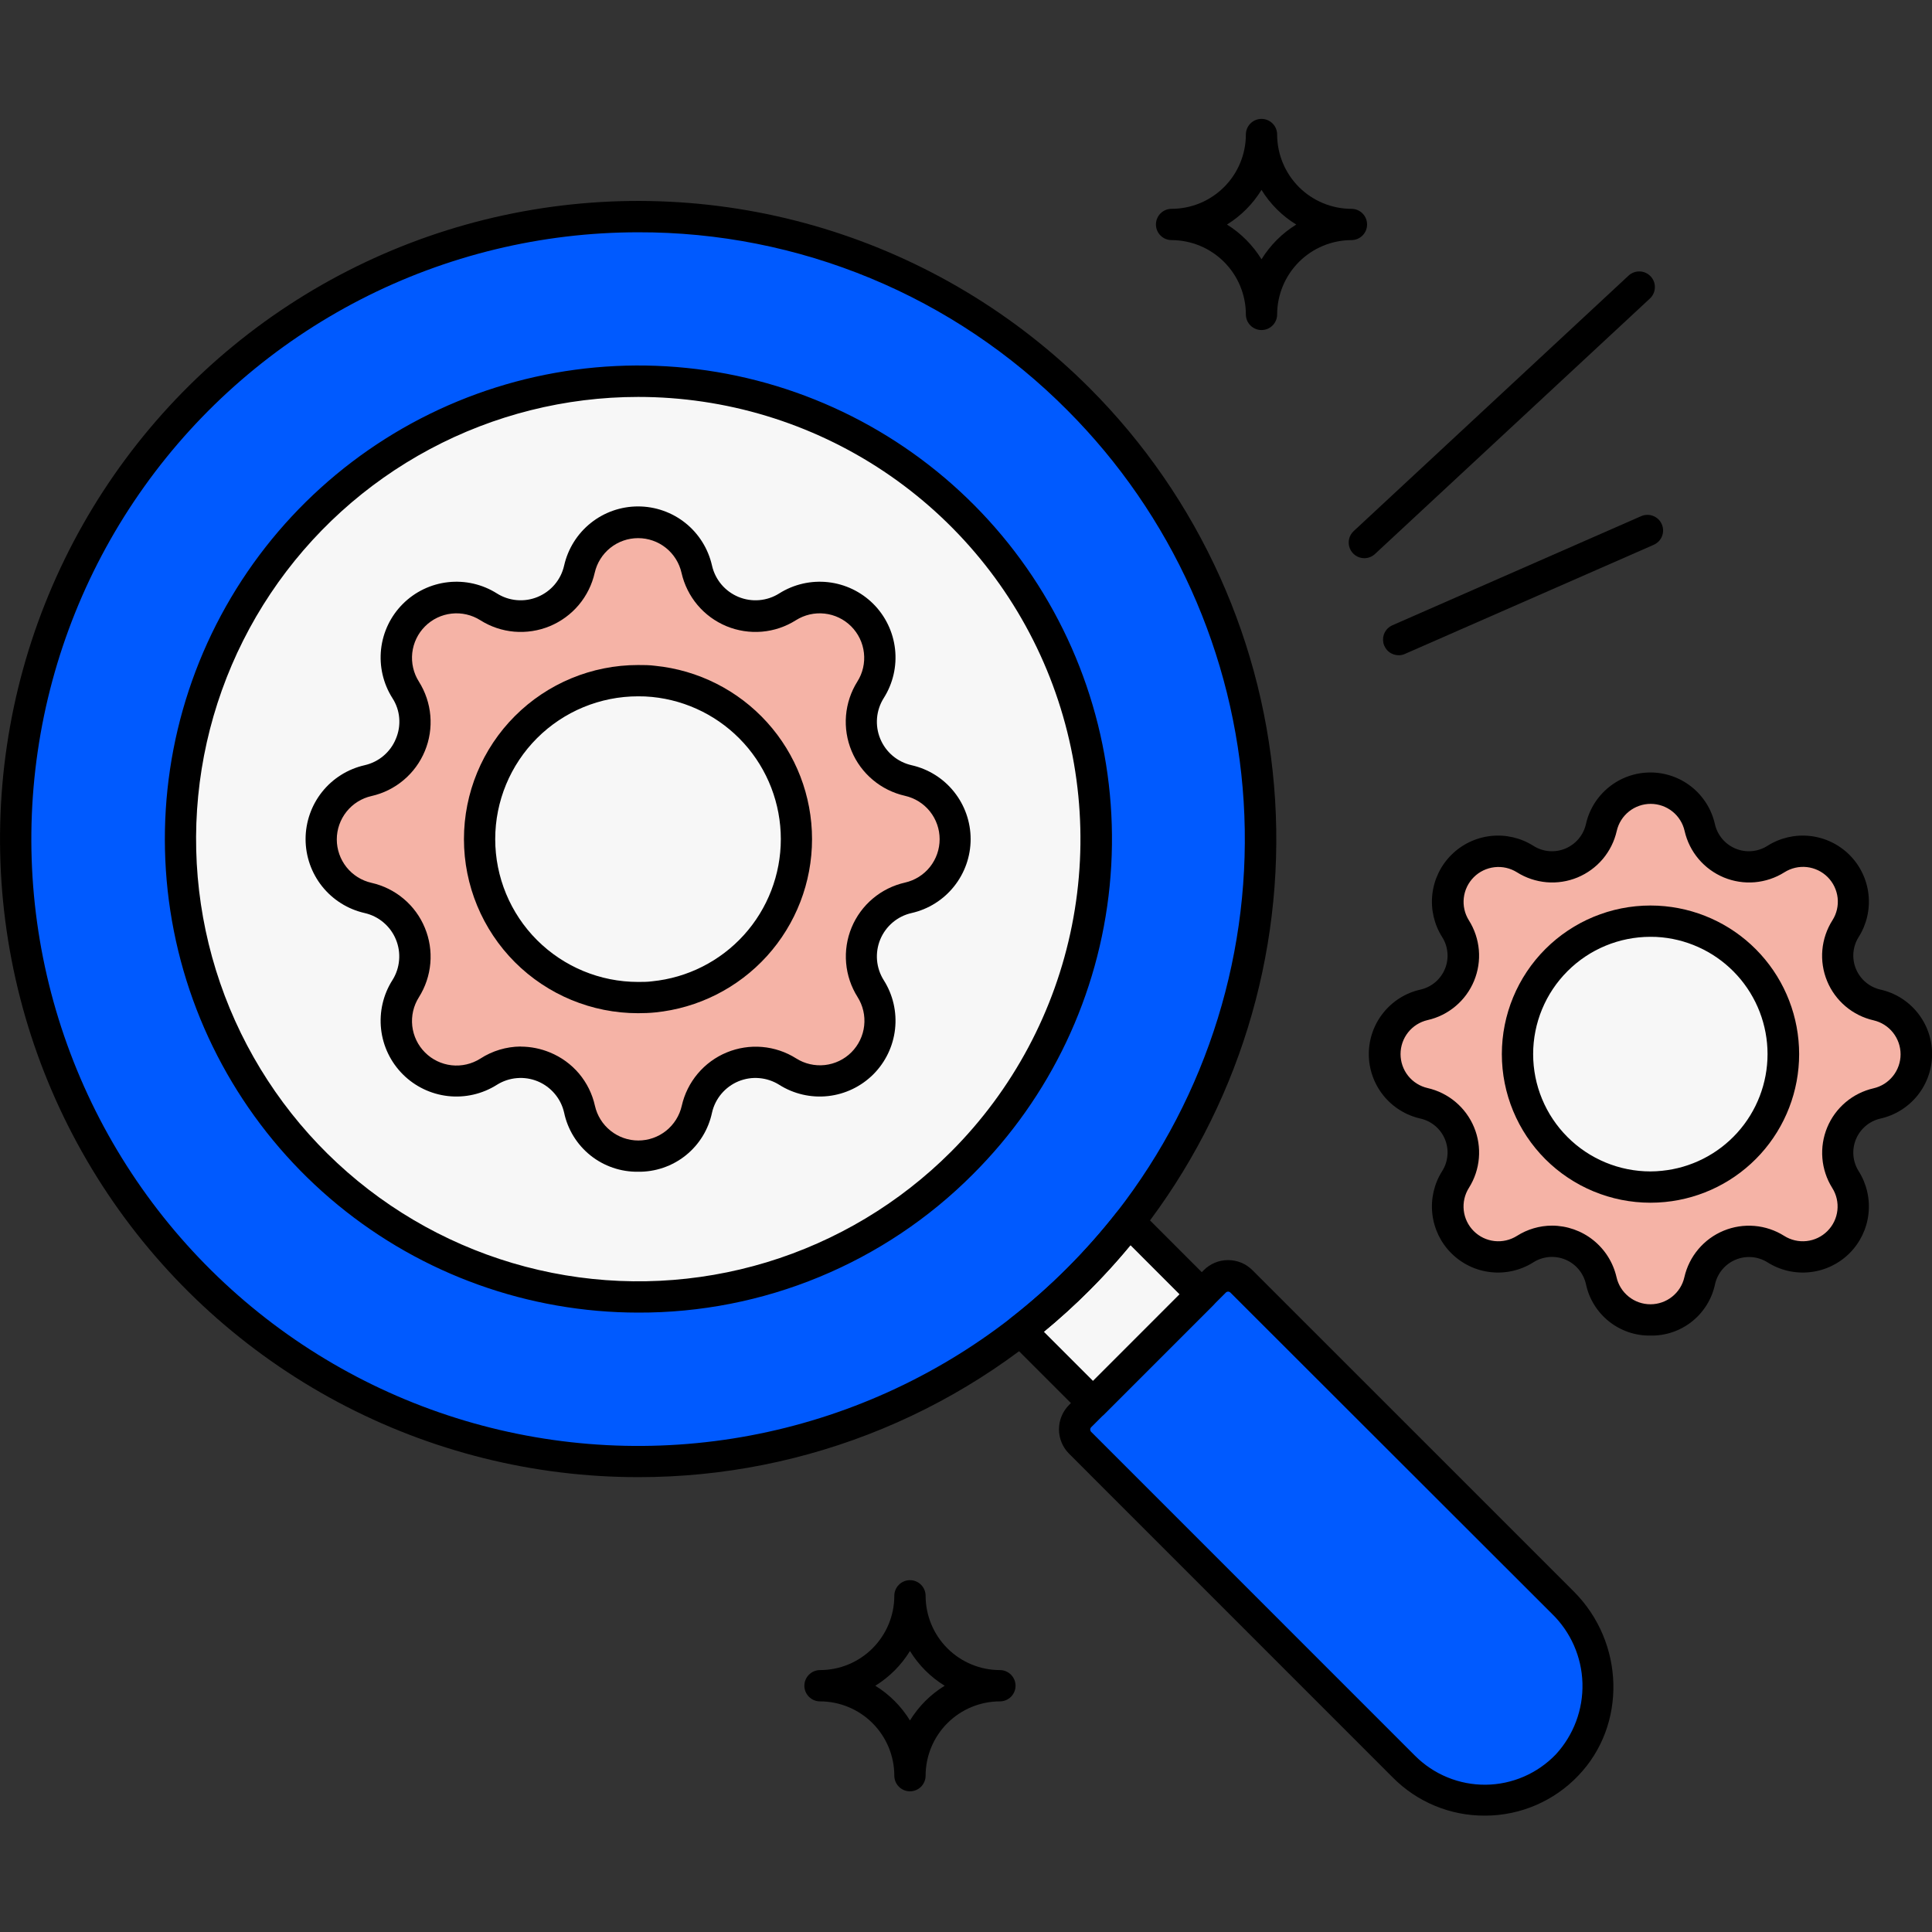
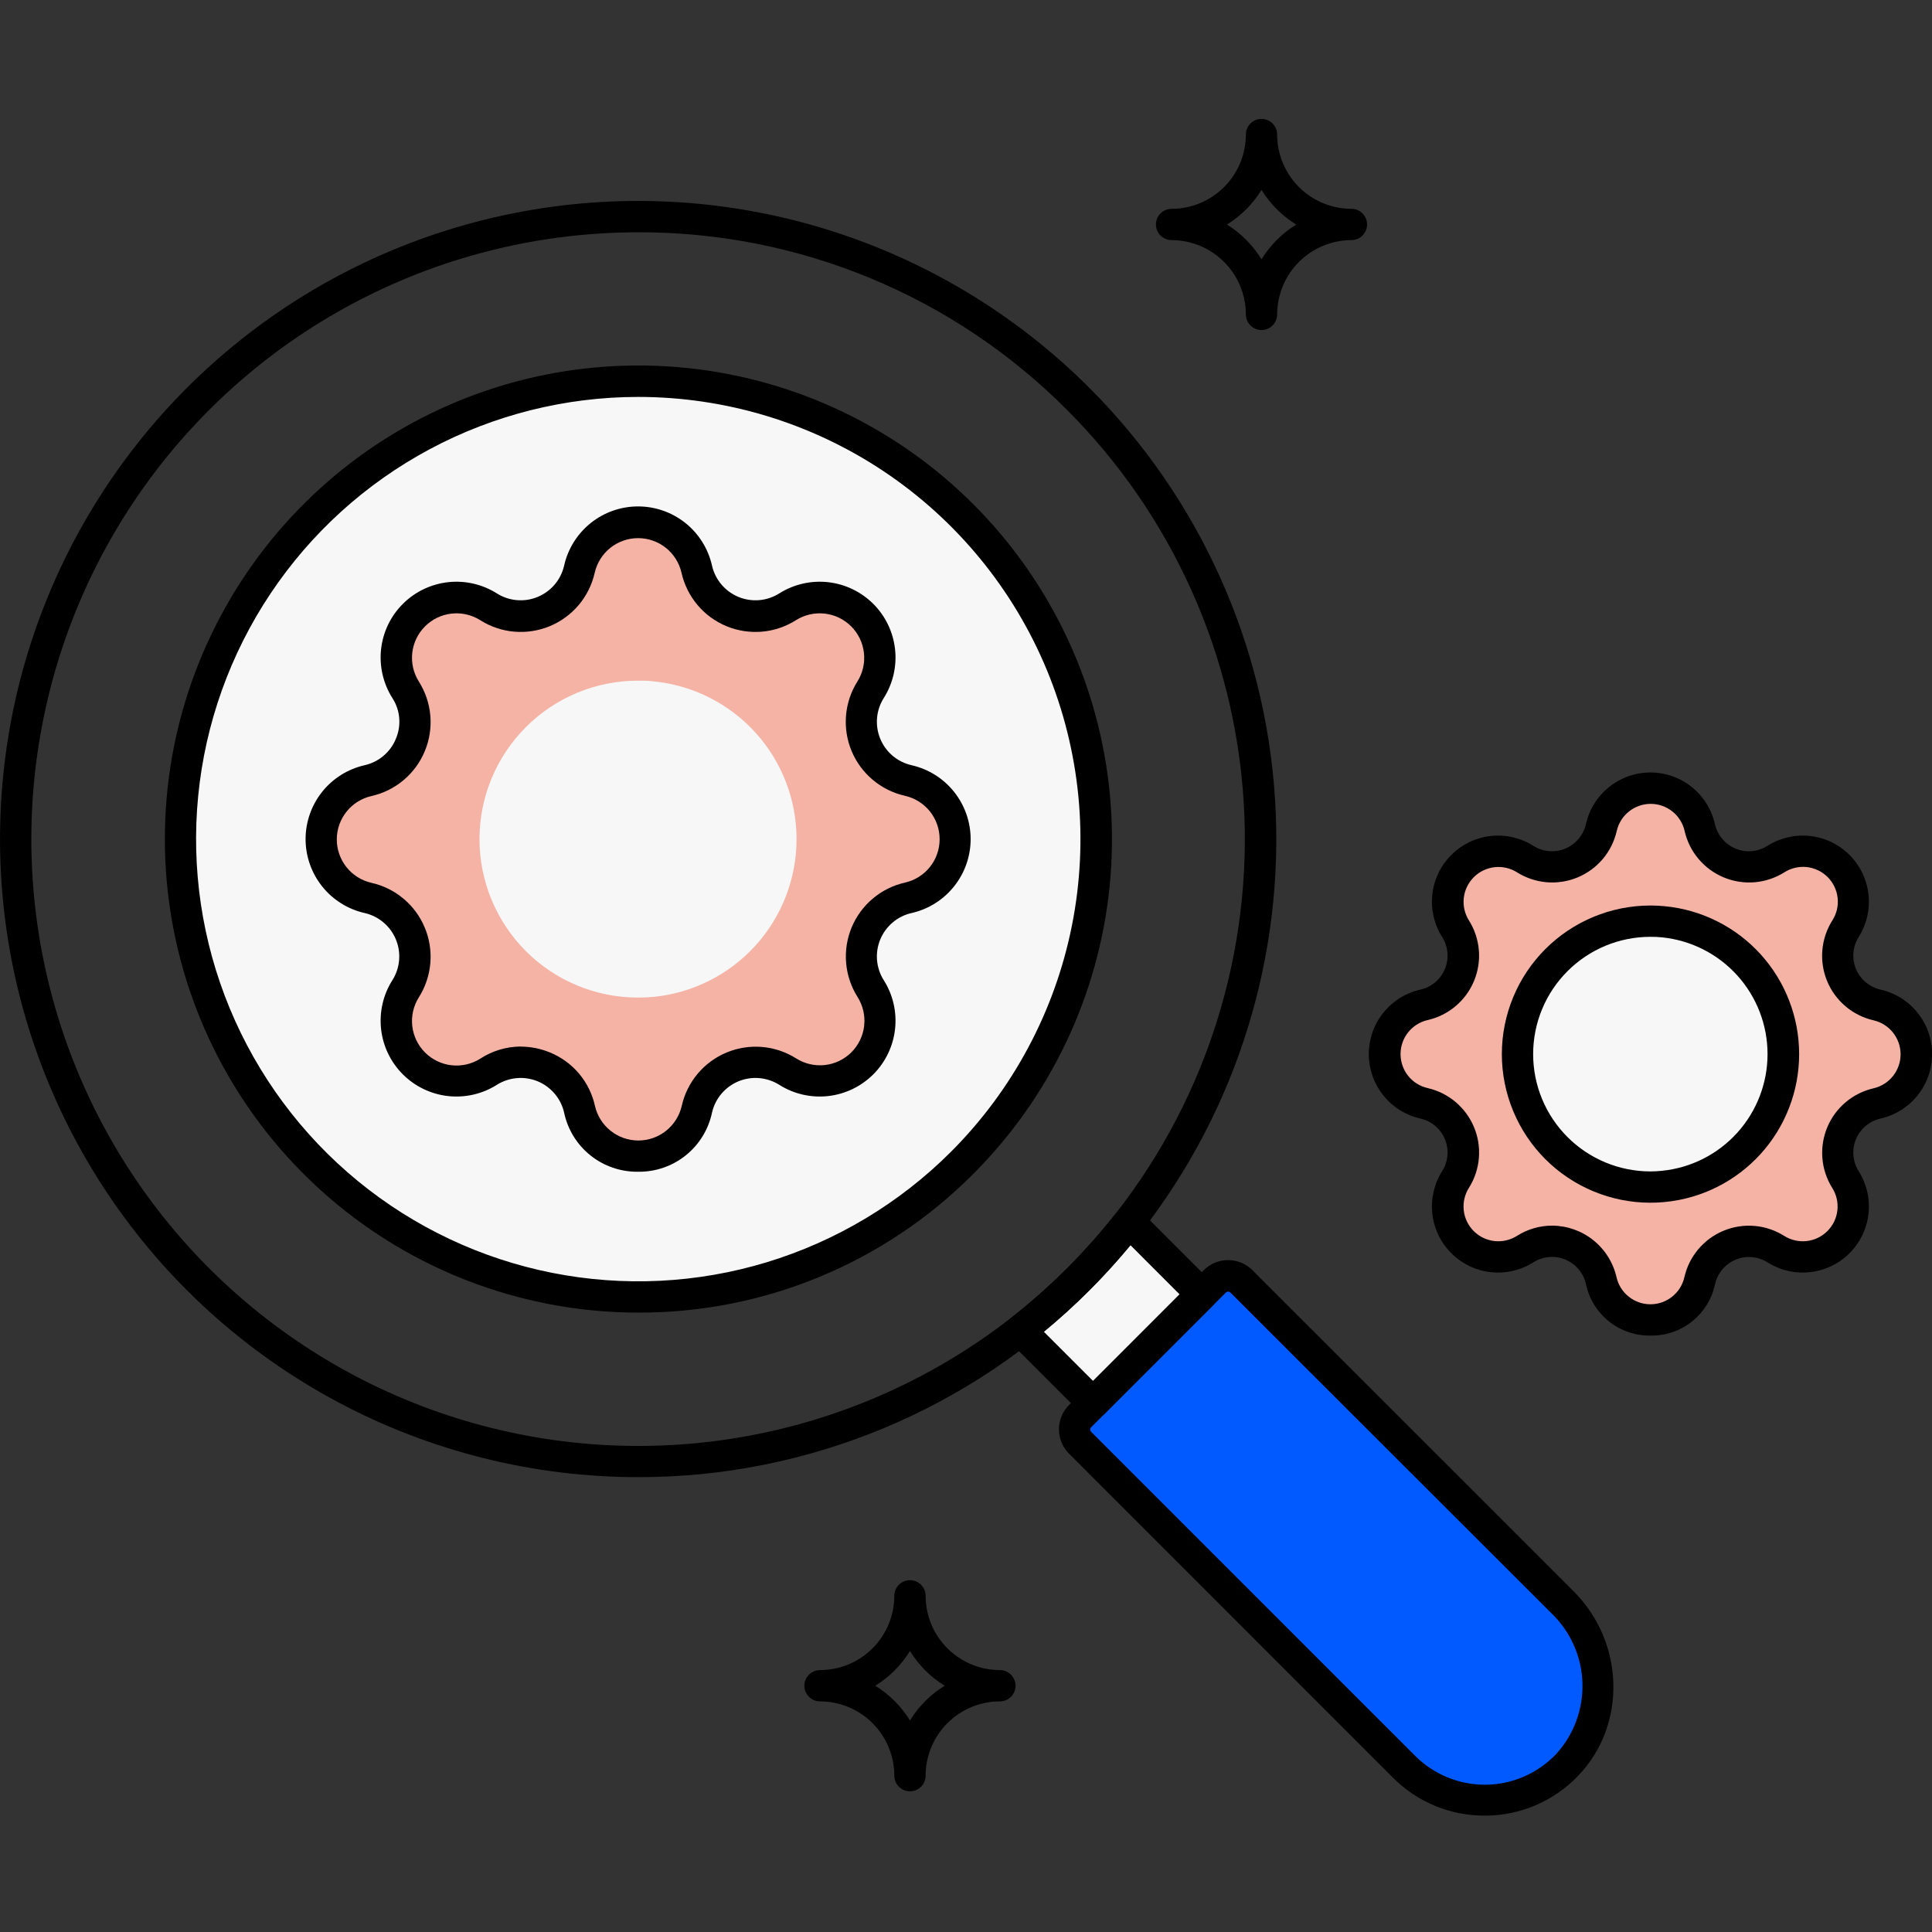
<svg xmlns="http://www.w3.org/2000/svg" width="65" height="65" viewBox="0 0 65 65" fill="none">
  <rect x="0" y="0" width="65" height="65" fill="#333333" stroke="none" />
  <g clip-path="url(#clip0_2201_8397)">
-     <path d="M36.275 13.422C33.423 10.575 29.811 8.611 25.87 7.766C21.93 6.92 17.83 7.23 14.061 8.658C10.293 10.085 7.016 12.569 4.625 15.813C2.233 19.056 0.829 22.921 0.579 26.943C0.33 30.965 1.246 34.974 3.218 38.488C5.191 42.002 8.135 44.873 11.698 46.755C15.261 48.637 19.292 49.451 23.306 49.099C27.321 48.747 31.148 47.245 34.33 44.771C35.693 43.706 36.921 42.479 37.987 41.117C41.129 37.086 42.689 32.046 42.374 26.945C42.058 21.845 39.889 17.035 36.275 13.422Z" fill="#005AFF" />
    <path d="M32.359 39.122C30.205 41.277 27.46 42.744 24.473 43.339C21.484 43.933 18.387 43.628 15.572 42.462C12.758 41.297 10.352 39.322 8.659 36.789C6.966 34.256 6.063 31.278 6.063 28.231C6.063 25.185 6.966 22.206 8.659 19.673C10.352 17.14 12.758 15.166 15.572 14C18.387 12.834 21.484 12.53 24.473 13.124C27.46 13.719 30.205 15.186 32.359 17.34C35.247 20.229 36.87 24.147 36.87 28.231C36.87 32.316 35.247 36.233 32.359 39.122Z" fill="#F7F7F7" />
    <path d="M40.432 43.548L36.775 47.205L34.33 44.758C35.693 43.693 36.921 42.465 37.987 41.103L40.432 43.548Z" fill="#F7F7F7" />
    <path d="M52.704 59.385C52.35 59.753 51.926 60.046 51.458 60.248C50.989 60.45 50.485 60.556 49.975 60.561C49.465 60.566 48.958 60.469 48.486 60.276C48.014 60.084 47.584 59.798 47.223 59.438L36.33 48.539C36.271 48.48 36.224 48.41 36.192 48.334C36.16 48.257 36.144 48.174 36.144 48.091C36.144 48.007 36.16 47.925 36.192 47.848C36.224 47.771 36.271 47.701 36.33 47.642L36.767 47.205L40.421 43.55L40.858 43.111C40.978 42.992 41.14 42.926 41.308 42.926C41.477 42.926 41.638 42.992 41.758 43.111L52.562 53.918C54.067 55.412 54.183 57.862 52.704 59.385Z" fill="#005AFF" />
    <path d="M21.487 49.697C17.955 49.7 14.478 48.831 11.362 47.169C8.247 45.506 5.589 43.101 3.626 40.166C1.662 37.23 0.453 33.856 0.105 30.342C-0.242 26.828 0.282 23.282 1.633 20.019C2.983 16.756 5.118 13.876 7.847 11.636C10.577 9.395 13.817 7.862 17.281 7.173C20.744 6.484 24.324 6.66 27.703 7.685C31.083 8.711 34.157 10.554 36.654 13.052C40.354 16.755 42.575 21.682 42.899 26.907C43.222 32.132 41.627 37.296 38.411 41.427C37.867 42.123 37.281 42.786 36.656 43.411C34.666 45.404 32.303 46.984 29.701 48.063C27.1 49.141 24.311 49.697 21.495 49.697H21.487ZM21.468 7.815C18.218 7.816 15.015 8.592 12.126 10.079C9.236 11.567 6.743 13.723 4.855 16.368C2.966 19.013 1.736 22.071 1.268 25.287C0.799 28.503 1.105 31.785 2.16 34.859C3.215 37.933 4.989 40.711 7.334 42.961C9.679 45.212 12.527 46.87 15.642 47.798C18.757 48.725 22.048 48.896 25.242 48.296C28.437 47.695 31.441 46.341 34.006 44.345C34.673 43.825 35.306 43.264 35.904 42.666C36.498 42.072 37.056 41.441 37.574 40.78C40.632 36.851 42.15 31.941 41.842 26.972C41.534 22.003 39.422 17.318 35.904 13.796C34.013 11.894 31.763 10.386 29.285 9.36C26.807 8.333 24.151 7.808 21.468 7.815Z" fill="black" />
    <path d="M36.775 47.731C36.636 47.732 36.502 47.677 36.404 47.579L33.956 45.132C33.904 45.079 33.863 45.016 33.837 44.946C33.81 44.876 33.799 44.801 33.804 44.727C33.809 44.652 33.829 44.58 33.864 44.514C33.899 44.448 33.948 44.391 34.006 44.345C34.673 43.825 35.306 43.264 35.904 42.666C36.498 42.072 37.056 41.441 37.574 40.78C37.62 40.721 37.678 40.672 37.745 40.637C37.811 40.602 37.884 40.582 37.958 40.577C38.033 40.573 38.108 40.584 38.178 40.611C38.248 40.638 38.311 40.679 38.364 40.732L40.808 43.177C40.857 43.226 40.896 43.284 40.922 43.348C40.949 43.411 40.963 43.48 40.963 43.549C40.963 43.618 40.949 43.687 40.922 43.751C40.896 43.815 40.857 43.873 40.808 43.921L37.151 47.579C37.101 47.628 37.042 47.667 36.978 47.693C36.913 47.719 36.844 47.732 36.775 47.731ZM35.117 44.803L36.775 46.461L39.687 43.548L38.03 41.89C37.595 42.416 37.132 42.927 36.648 43.411C36.164 43.895 35.648 44.364 35.117 44.803Z" fill="black" />
    <path d="M49.949 61.085C49.376 61.087 48.807 60.975 48.278 60.755C47.748 60.536 47.267 60.213 46.863 59.806L35.969 48.91C35.861 48.803 35.775 48.674 35.717 48.533C35.658 48.392 35.628 48.241 35.628 48.088C35.628 47.935 35.658 47.784 35.717 47.643C35.775 47.502 35.861 47.374 35.969 47.266L40.495 42.737C40.603 42.628 40.731 42.542 40.872 42.483C41.014 42.424 41.166 42.394 41.319 42.395C41.471 42.395 41.623 42.425 41.764 42.483C41.905 42.542 42.032 42.629 42.14 42.737L52.946 53.541C54.667 55.262 54.733 58.046 53.093 59.746C52.693 60.165 52.211 60.5 51.678 60.73C51.145 60.96 50.572 61.081 49.991 61.085H49.949ZM41.319 43.456C41.304 43.456 41.29 43.458 41.277 43.464C41.264 43.469 41.252 43.477 41.242 43.487L36.711 48.018C36.701 48.028 36.693 48.04 36.688 48.053C36.682 48.066 36.68 48.08 36.68 48.095C36.679 48.109 36.682 48.124 36.688 48.137C36.693 48.151 36.701 48.163 36.711 48.173L47.607 59.07C47.919 59.382 48.289 59.63 48.698 59.797C49.106 59.965 49.544 60.049 49.985 60.045C50.426 60.041 50.862 59.948 51.267 59.773C51.672 59.598 52.038 59.343 52.344 59.025C52.943 58.374 53.265 57.514 53.24 56.629C53.215 55.745 52.845 54.905 52.209 54.289L41.39 43.482C41.37 43.465 41.345 43.455 41.319 43.456Z" fill="black" />
    <path d="M21.468 44.161C17.782 44.158 14.21 42.878 11.363 40.537C8.515 38.196 6.566 34.941 5.85 31.324C5.134 27.708 5.694 23.955 7.434 20.706C9.175 17.456 11.989 14.911 15.396 13.503C18.803 12.096 22.593 11.914 26.12 12.987C29.646 14.061 32.691 16.325 34.736 19.392C36.781 22.459 37.698 26.141 37.333 29.809C36.967 33.478 35.34 36.906 32.73 39.509C31.254 40.99 29.498 42.164 27.565 42.962C25.632 43.761 23.56 44.168 21.468 44.161ZM21.468 13.354C19.022 13.355 16.614 13.959 14.457 15.113C12.3 16.267 10.46 17.935 9.102 19.969C7.743 22.004 6.907 24.342 6.668 26.776C6.429 29.211 6.794 31.667 7.73 33.927C8.667 36.187 10.146 38.181 12.037 39.733C13.929 41.284 16.173 42.346 18.573 42.823C20.972 43.3 23.452 43.178 25.793 42.468C28.134 41.757 30.264 40.481 31.994 38.751C34.074 36.67 35.491 34.019 36.065 31.132C36.639 28.246 36.344 25.254 35.218 22.536C34.091 19.817 32.183 17.494 29.736 15.859C27.288 14.225 24.411 13.353 21.468 13.354Z" fill="black" />
    <path d="M23.442 19.145C23.514 19.461 23.66 19.755 23.869 20.003C24.078 20.25 24.343 20.444 24.642 20.568C24.941 20.692 25.266 20.743 25.589 20.715C25.911 20.688 26.223 20.584 26.497 20.411C28.32 19.259 30.444 21.379 29.289 23.203C29.115 23.477 29.011 23.788 28.983 24.111C28.955 24.434 29.006 24.759 29.13 25.058C29.254 25.358 29.448 25.623 29.696 25.832C29.944 26.04 30.238 26.186 30.554 26.258C32.659 26.731 32.659 29.731 30.554 30.205C30.238 30.276 29.943 30.422 29.695 30.63C29.447 30.839 29.252 31.104 29.128 31.403C29.004 31.703 28.953 32.028 28.981 32.351C29.008 32.674 29.113 32.985 29.286 33.26C30.438 35.083 28.318 37.206 26.494 36.051C26.22 35.878 25.909 35.773 25.586 35.746C25.263 35.718 24.938 35.768 24.639 35.892C24.339 36.017 24.074 36.211 23.865 36.459C23.657 36.706 23.511 37.001 23.439 37.317C22.963 39.422 19.966 39.422 19.492 37.317C19.421 37.001 19.275 36.706 19.066 36.459C18.858 36.211 18.592 36.017 18.293 35.892C17.994 35.768 17.669 35.718 17.346 35.746C17.023 35.773 16.711 35.878 16.438 36.051C14.611 37.204 12.491 35.083 13.646 33.26C13.818 32.986 13.922 32.674 13.95 32.351C13.977 32.029 13.927 31.704 13.803 31.405C13.679 31.106 13.485 30.84 13.237 30.632C12.99 30.423 12.696 30.276 12.38 30.205C10.275 29.731 10.275 26.731 12.38 26.258C12.697 26.187 12.993 26.041 13.242 25.831C13.49 25.622 13.685 25.356 13.81 25.056C13.934 24.755 13.984 24.43 13.956 24.106C13.928 23.782 13.822 23.47 13.648 23.195C12.496 21.372 14.614 19.248 16.44 20.403C16.714 20.576 17.026 20.68 17.348 20.707C17.671 20.735 17.996 20.684 18.295 20.56C18.594 20.436 18.859 20.242 19.068 19.995C19.277 19.747 19.423 19.453 19.495 19.138C19.969 17.033 22.966 17.033 23.442 19.138" fill="#F5B3A6" />
    <path d="M21.468 39.422C20.887 39.43 20.321 39.236 19.867 38.874C19.413 38.511 19.099 38.002 18.979 37.433C18.926 37.199 18.818 36.982 18.663 36.799C18.509 36.616 18.312 36.472 18.091 36.38C17.87 36.289 17.63 36.251 17.391 36.272C17.152 36.292 16.922 36.369 16.719 36.496C16.23 36.806 15.65 36.94 15.074 36.876C14.499 36.812 13.962 36.554 13.553 36.145C13.143 35.735 12.885 35.199 12.821 34.623C12.758 34.047 12.891 33.467 13.201 32.978C13.329 32.776 13.407 32.545 13.427 32.306C13.448 32.068 13.411 31.828 13.319 31.606C13.228 31.385 13.084 31.188 12.901 31.034C12.718 30.879 12.501 30.771 12.267 30.718C11.703 30.59 11.199 30.274 10.838 29.822C10.478 29.371 10.281 28.809 10.281 28.231C10.281 27.653 10.478 27.092 10.838 26.64C11.199 26.188 11.703 25.873 12.267 25.745C12.501 25.692 12.719 25.584 12.902 25.429C13.085 25.274 13.229 25.078 13.319 24.855C13.413 24.635 13.452 24.394 13.431 24.155C13.411 23.916 13.332 23.686 13.201 23.485C12.891 22.995 12.758 22.415 12.821 21.84C12.885 21.264 13.143 20.727 13.553 20.318C13.962 19.909 14.499 19.651 15.074 19.587C15.65 19.523 16.23 19.657 16.719 19.966C16.922 20.094 17.152 20.171 17.391 20.191C17.63 20.211 17.87 20.174 18.091 20.082C18.312 19.99 18.509 19.847 18.663 19.664C18.818 19.481 18.926 19.263 18.979 19.03C19.106 18.465 19.422 17.959 19.874 17.597C20.326 17.235 20.888 17.038 21.467 17.038C22.046 17.038 22.608 17.235 23.061 17.597C23.513 17.959 23.828 18.465 23.955 19.03C24.008 19.263 24.117 19.481 24.271 19.664C24.426 19.847 24.622 19.99 24.843 20.082C25.064 20.174 25.305 20.211 25.543 20.191C25.782 20.171 26.012 20.094 26.215 19.966C26.704 19.657 27.285 19.523 27.86 19.587C28.436 19.651 28.972 19.909 29.382 20.318C29.791 20.727 30.049 21.264 30.113 21.84C30.177 22.415 30.043 22.995 29.733 23.485C29.605 23.687 29.528 23.918 29.507 24.157C29.487 24.396 29.524 24.636 29.616 24.857C29.708 25.079 29.851 25.275 30.035 25.43C30.218 25.584 30.436 25.692 30.67 25.745C31.234 25.873 31.738 26.188 32.098 26.64C32.459 27.092 32.656 27.653 32.656 28.231C32.656 28.809 32.459 29.371 32.098 29.822C31.738 30.274 31.234 30.59 30.67 30.718C30.436 30.77 30.218 30.879 30.035 31.033C29.851 31.188 29.708 31.384 29.616 31.605C29.524 31.827 29.487 32.067 29.507 32.306C29.528 32.545 29.605 32.775 29.733 32.978C30.043 33.467 30.177 34.047 30.113 34.623C30.049 35.199 29.791 35.735 29.382 36.145C28.972 36.554 28.436 36.812 27.86 36.876C27.285 36.94 26.704 36.806 26.215 36.496C26.012 36.369 25.782 36.292 25.543 36.272C25.305 36.251 25.064 36.289 24.843 36.38C24.622 36.472 24.426 36.616 24.271 36.799C24.117 36.982 24.008 37.199 23.955 37.433C23.835 38.001 23.522 38.511 23.069 38.873C22.615 39.236 22.049 39.43 21.468 39.422ZM17.522 35.212C17.858 35.213 18.192 35.28 18.503 35.409C18.882 35.564 19.217 35.808 19.481 36.12C19.744 36.433 19.928 36.805 20.016 37.204C20.091 37.535 20.276 37.831 20.542 38.043C20.807 38.255 21.137 38.371 21.476 38.371C21.816 38.371 22.146 38.255 22.411 38.043C22.676 37.831 22.862 37.535 22.937 37.204C23.026 36.806 23.211 36.435 23.474 36.122C23.737 35.81 24.071 35.565 24.448 35.409C24.826 35.253 25.235 35.189 25.642 35.224C26.049 35.259 26.441 35.391 26.786 35.609C27.073 35.791 27.414 35.869 27.752 35.832C28.09 35.794 28.405 35.643 28.645 35.403C28.885 35.162 29.037 34.847 29.074 34.509C29.112 34.172 29.033 33.831 28.852 33.544C28.634 33.199 28.502 32.806 28.467 32.399C28.432 31.992 28.495 31.583 28.651 31.206C28.808 30.828 29.052 30.494 29.365 30.231C29.677 29.968 30.048 29.784 30.446 29.694C30.778 29.619 31.074 29.434 31.286 29.169C31.498 28.903 31.613 28.574 31.613 28.234C31.613 27.894 31.498 27.565 31.286 27.299C31.074 27.034 30.778 26.849 30.446 26.774C30.049 26.684 29.678 26.501 29.366 26.239C29.053 25.977 28.808 25.644 28.651 25.267C28.494 24.891 28.43 24.483 28.463 24.076C28.497 23.67 28.627 23.277 28.844 22.932C29.026 22.645 29.104 22.304 29.066 21.966C29.029 21.628 28.877 21.314 28.637 21.073C28.397 20.833 28.082 20.681 27.744 20.644C27.406 20.606 27.066 20.685 26.778 20.866C26.433 21.085 26.041 21.217 25.634 21.252C25.227 21.286 24.818 21.223 24.44 21.067C24.063 20.91 23.729 20.666 23.466 20.354C23.203 20.041 23.019 19.67 22.929 19.272C22.854 18.941 22.669 18.645 22.403 18.432C22.138 18.22 21.808 18.105 21.468 18.105C21.129 18.105 20.799 18.22 20.534 18.432C20.268 18.645 20.083 18.941 20.008 19.272C19.918 19.67 19.734 20.041 19.471 20.354C19.208 20.666 18.874 20.91 18.497 21.067C18.119 21.223 17.71 21.286 17.303 21.252C16.896 21.217 16.504 21.085 16.159 20.866C15.871 20.685 15.531 20.606 15.193 20.644C14.855 20.681 14.54 20.833 14.3 21.073C14.059 21.314 13.908 21.628 13.87 21.966C13.833 22.304 13.911 22.645 14.093 22.932C14.311 23.277 14.443 23.67 14.478 24.076C14.513 24.483 14.45 24.893 14.293 25.27C14.137 25.647 13.893 25.981 13.58 26.244C13.268 26.508 12.897 26.692 12.498 26.782C12.167 26.856 11.871 27.042 11.659 27.307C11.447 27.573 11.331 27.902 11.331 28.242C11.331 28.581 11.447 28.911 11.659 29.177C11.871 29.442 12.167 29.627 12.498 29.702C12.897 29.792 13.268 29.976 13.58 30.239C13.893 30.502 14.137 30.836 14.293 31.214C14.45 31.591 14.513 32 14.478 32.407C14.443 32.814 14.311 33.206 14.093 33.552C13.911 33.839 13.833 34.179 13.87 34.517C13.908 34.855 14.059 35.17 14.3 35.41C14.54 35.651 14.855 35.802 15.193 35.84C15.531 35.877 15.871 35.799 16.159 35.617C16.562 35.355 17.032 35.214 17.514 35.209L17.522 35.212Z" fill="black" />
    <path d="M26.799 28.231C26.799 29.555 26.306 30.831 25.417 31.812C24.528 32.793 23.307 33.408 21.989 33.539C21.818 33.554 21.642 33.562 21.463 33.562C20.049 33.562 18.693 33.001 17.694 32.001C16.694 31.001 16.132 29.645 16.132 28.231C16.132 26.817 16.694 25.462 17.694 24.462C18.693 23.462 20.049 22.9 21.463 22.9C21.64 22.9 21.816 22.9 21.989 22.924C23.307 23.054 24.529 23.669 25.418 24.65C26.307 25.631 26.799 26.907 26.799 28.231Z" fill="#F7F7F7" />
-     <path d="M21.466 34.088C19.912 34.088 18.423 33.471 17.324 32.373C16.226 31.274 15.609 29.785 15.609 28.231C15.609 26.678 16.226 25.188 17.324 24.09C18.423 22.991 19.912 22.374 21.466 22.374C21.66 22.374 21.853 22.374 22.042 22.4C23.488 22.545 24.829 23.221 25.805 24.299C26.78 25.376 27.32 26.778 27.32 28.231C27.32 29.685 26.78 31.086 25.805 32.164C24.829 33.241 23.488 33.918 22.042 34.062C21.855 34.081 21.655 34.088 21.466 34.088ZM21.466 23.427C20.192 23.427 18.97 23.933 18.068 24.834C17.167 25.735 16.661 26.957 16.661 28.231C16.661 29.506 17.167 30.728 18.068 31.629C18.97 32.53 20.192 33.036 21.466 33.036C21.629 33.036 21.787 33.036 21.939 33.015C23.126 32.897 24.226 32.342 25.027 31.458C25.827 30.574 26.27 29.424 26.27 28.231C26.27 27.039 25.827 25.889 25.027 25.005C24.226 24.121 23.126 23.566 21.939 23.448C21.782 23.433 21.624 23.425 21.466 23.427Z" fill="black" />
    <path d="M57.177 27.842C57.238 28.106 57.362 28.352 57.537 28.559C57.713 28.766 57.935 28.928 58.186 29.031C58.438 29.134 58.71 29.176 58.98 29.152C59.25 29.128 59.511 29.04 59.74 28.894C60.066 28.688 60.452 28.599 60.835 28.641C61.218 28.684 61.576 28.856 61.848 29.128C62.121 29.401 62.292 29.758 62.335 30.141C62.377 30.524 62.288 30.91 62.082 31.236C61.937 31.465 61.848 31.726 61.825 31.996C61.801 32.267 61.842 32.539 61.945 32.79C62.048 33.041 62.21 33.264 62.417 33.439C62.624 33.615 62.87 33.738 63.135 33.799C63.511 33.883 63.848 34.093 64.089 34.394C64.33 34.695 64.462 35.07 64.462 35.455C64.462 35.841 64.33 36.216 64.089 36.517C63.848 36.818 63.511 37.028 63.135 37.112C62.87 37.173 62.624 37.296 62.417 37.472C62.21 37.647 62.048 37.87 61.945 38.121C61.842 38.372 61.801 38.644 61.825 38.914C61.848 39.185 61.937 39.446 62.082 39.675C62.288 40 62.377 40.386 62.335 40.77C62.292 41.153 62.121 41.51 61.848 41.783C61.576 42.055 61.218 42.227 60.835 42.269C60.452 42.312 60.066 42.223 59.74 42.017C59.511 41.871 59.25 41.783 58.98 41.759C58.71 41.735 58.438 41.777 58.186 41.88C57.935 41.983 57.713 42.145 57.537 42.352C57.362 42.559 57.238 42.804 57.177 43.069C57.092 43.444 56.882 43.779 56.581 44.02C56.28 44.26 55.907 44.391 55.522 44.391C55.137 44.391 54.764 44.26 54.463 44.02C54.163 43.779 53.952 43.444 53.867 43.069C53.806 42.805 53.682 42.559 53.506 42.353C53.331 42.146 53.108 41.985 52.857 41.882C52.606 41.779 52.335 41.737 52.064 41.761C51.794 41.784 51.534 41.872 51.304 42.017C50.978 42.221 50.593 42.309 50.21 42.266C49.828 42.223 49.471 42.051 49.199 41.78C48.927 41.508 48.755 41.151 48.712 40.769C48.668 40.387 48.756 40.001 48.96 39.675C49.105 39.446 49.194 39.185 49.217 38.914C49.241 38.644 49.2 38.372 49.096 38.121C48.993 37.87 48.832 37.647 48.625 37.472C48.418 37.296 48.172 37.173 47.907 37.112C47.531 37.028 47.194 36.818 46.953 36.517C46.712 36.216 46.58 35.841 46.58 35.455C46.58 35.07 46.712 34.695 46.953 34.394C47.194 34.093 47.531 33.883 47.907 33.799C48.172 33.738 48.418 33.615 48.625 33.439C48.832 33.264 48.993 33.041 49.096 32.79C49.2 32.539 49.241 32.267 49.217 31.996C49.194 31.726 49.105 31.465 48.96 31.236C48.756 30.91 48.668 30.524 48.712 30.142C48.755 29.76 48.927 29.403 49.199 29.131C49.471 28.859 49.828 28.688 50.21 28.645C50.593 28.602 50.978 28.69 51.304 28.894C51.534 29.039 51.794 29.127 52.064 29.15C52.335 29.174 52.606 29.132 52.857 29.029C53.108 28.926 53.331 28.765 53.506 28.558C53.682 28.352 53.806 28.106 53.867 27.842C53.952 27.467 54.163 27.131 54.463 26.891C54.764 26.651 55.137 26.52 55.522 26.52C55.907 26.52 56.28 26.651 56.581 26.891C56.882 27.131 57.092 27.467 57.177 27.842Z" fill="#F5B3A6" />
    <path d="M55.528 44.934C55.021 44.942 54.527 44.773 54.131 44.457C53.735 44.141 53.461 43.697 53.357 43.2C53.315 43.017 53.231 42.847 53.11 42.704C52.989 42.56 52.835 42.448 52.662 42.376C52.489 42.305 52.301 42.276 52.114 42.292C51.927 42.308 51.747 42.369 51.589 42.469C51.162 42.739 50.656 42.856 50.154 42.8C49.652 42.745 49.184 42.52 48.827 42.163C48.469 41.806 48.245 41.338 48.189 40.836C48.133 40.334 48.25 39.828 48.52 39.401C48.621 39.242 48.681 39.062 48.697 38.875C48.714 38.688 48.685 38.501 48.613 38.327C48.541 38.154 48.429 38 48.286 37.88C48.142 37.759 47.972 37.674 47.789 37.633C47.296 37.522 46.856 37.247 46.54 36.853C46.224 36.458 46.052 35.968 46.052 35.463C46.052 34.958 46.224 34.468 46.54 34.074C46.856 33.679 47.296 33.404 47.789 33.294C47.972 33.252 48.142 33.168 48.286 33.047C48.429 32.926 48.541 32.773 48.613 32.599C48.685 32.426 48.714 32.238 48.697 32.051C48.681 31.864 48.621 31.684 48.52 31.526C48.25 31.099 48.133 30.593 48.189 30.091C48.245 29.589 48.469 29.121 48.827 28.764C49.184 28.407 49.652 28.182 50.154 28.126C50.656 28.07 51.162 28.187 51.589 28.457C51.747 28.558 51.927 28.619 52.114 28.635C52.301 28.651 52.489 28.622 52.662 28.55C52.835 28.478 52.989 28.366 53.11 28.223C53.231 28.079 53.315 27.909 53.357 27.726C53.467 27.233 53.742 26.793 54.137 26.477C54.531 26.161 55.021 25.989 55.526 25.989C56.031 25.989 56.521 26.161 56.916 26.477C57.31 26.793 57.585 27.233 57.696 27.726C57.737 27.909 57.822 28.079 57.943 28.223C58.063 28.366 58.217 28.478 58.39 28.55C58.563 28.622 58.751 28.651 58.938 28.635C59.125 28.619 59.305 28.558 59.464 28.457C59.891 28.187 60.397 28.07 60.898 28.126C61.401 28.182 61.869 28.407 62.226 28.764C62.583 29.121 62.808 29.589 62.863 30.091C62.919 30.593 62.802 31.099 62.532 31.526C62.432 31.684 62.372 31.865 62.356 32.051C62.341 32.238 62.37 32.426 62.442 32.599C62.514 32.773 62.626 32.926 62.77 33.047C62.913 33.167 63.083 33.252 63.266 33.294C63.759 33.404 64.199 33.679 64.515 34.074C64.831 34.468 65.003 34.958 65.003 35.463C65.003 35.968 64.831 36.458 64.515 36.853C64.199 37.247 63.759 37.522 63.266 37.633C63.083 37.674 62.913 37.759 62.77 37.88C62.626 38.001 62.514 38.154 62.442 38.327C62.37 38.5 62.341 38.688 62.356 38.875C62.372 39.062 62.432 39.242 62.532 39.401C62.802 39.828 62.919 40.334 62.863 40.836C62.808 41.338 62.583 41.806 62.226 42.163C61.869 42.52 61.401 42.745 60.898 42.8C60.397 42.856 59.891 42.739 59.464 42.469C59.306 42.37 59.127 42.311 58.942 42.295C58.756 42.279 58.57 42.308 58.398 42.379C58.226 42.45 58.073 42.56 57.952 42.702C57.832 42.843 57.746 43.011 57.703 43.193C57.601 43.691 57.327 44.138 56.93 44.456C56.533 44.775 56.036 44.944 55.528 44.934ZM52.215 41.235C52.719 41.236 53.209 41.408 53.603 41.723C53.997 42.038 54.273 42.477 54.386 42.969C54.444 43.228 54.589 43.459 54.797 43.625C55.004 43.791 55.262 43.881 55.528 43.881C55.793 43.881 56.051 43.791 56.258 43.625C56.466 43.459 56.611 43.228 56.669 42.969C56.748 42.622 56.909 42.299 57.139 42.027C57.369 41.755 57.66 41.542 57.989 41.406C58.318 41.27 58.674 41.215 59.029 41.245C59.384 41.275 59.726 41.39 60.027 41.58C60.252 41.722 60.518 41.783 60.782 41.754C61.047 41.725 61.293 41.606 61.481 41.418C61.669 41.23 61.788 40.984 61.817 40.719C61.846 40.455 61.785 40.189 61.642 39.964C61.454 39.663 61.341 39.321 61.312 38.968C61.283 38.614 61.339 38.258 61.475 37.93C61.611 37.602 61.824 37.312 62.095 37.083C62.366 36.854 62.688 36.694 63.035 36.614C63.293 36.555 63.523 36.409 63.688 36.201C63.853 35.994 63.943 35.736 63.943 35.471C63.943 35.206 63.853 34.949 63.688 34.741C63.523 34.533 63.293 34.388 63.035 34.328C62.687 34.249 62.363 34.087 62.091 33.857C61.819 33.626 61.605 33.334 61.47 33.004C61.334 32.674 61.28 32.316 61.311 31.961C61.343 31.606 61.459 31.263 61.65 30.962C61.793 30.738 61.854 30.471 61.825 30.207C61.795 29.943 61.677 29.696 61.489 29.508C61.301 29.32 61.054 29.202 60.79 29.172C60.526 29.143 60.26 29.205 60.035 29.347C59.734 29.537 59.392 29.651 59.037 29.682C58.682 29.712 58.326 29.657 57.997 29.521C57.668 29.384 57.377 29.172 57.147 28.9C56.917 28.628 56.756 28.305 56.677 27.958C56.619 27.698 56.474 27.467 56.266 27.301C56.059 27.136 55.801 27.045 55.535 27.045C55.27 27.045 55.012 27.136 54.805 27.301C54.597 27.467 54.452 27.698 54.393 27.958C54.314 28.305 54.153 28.628 53.924 28.9C53.694 29.172 53.403 29.384 53.074 29.521C52.745 29.657 52.388 29.712 52.034 29.682C51.679 29.651 51.337 29.537 51.036 29.347C50.811 29.206 50.545 29.146 50.282 29.176C50.018 29.206 49.772 29.324 49.585 29.511C49.397 29.699 49.278 29.944 49.248 30.208C49.218 30.471 49.277 30.737 49.418 30.962C49.608 31.263 49.723 31.606 49.754 31.96C49.785 32.315 49.729 32.672 49.593 33.001C49.457 33.33 49.244 33.622 48.971 33.851C48.699 34.081 48.376 34.242 48.028 34.32C47.77 34.38 47.539 34.525 47.374 34.733C47.209 34.941 47.12 35.198 47.12 35.463C47.12 35.728 47.209 35.986 47.374 36.194C47.539 36.401 47.77 36.547 48.028 36.606C48.376 36.685 48.699 36.846 48.971 37.075C49.243 37.305 49.457 37.596 49.593 37.925C49.73 38.254 49.785 38.611 49.755 38.966C49.725 39.32 49.61 39.663 49.42 39.964C49.278 40.189 49.217 40.455 49.246 40.719C49.275 40.984 49.394 41.23 49.582 41.418C49.77 41.606 50.016 41.725 50.281 41.754C50.545 41.783 50.811 41.722 51.036 41.58C51.389 41.356 51.797 41.236 52.215 41.235Z" fill="black" />
    <path d="M60.001 35.462C60.001 36.573 59.589 37.644 58.843 38.468C58.098 39.291 57.072 39.807 55.967 39.917C55.822 39.93 55.675 39.938 55.528 39.938C54.341 39.938 53.203 39.466 52.364 38.627C51.526 37.789 51.054 36.651 51.054 35.465C51.054 34.278 51.526 33.14 52.364 32.302C53.203 31.463 54.341 30.991 55.528 30.991C55.674 30.991 55.821 30.997 55.967 31.012C57.071 31.122 58.096 31.637 58.842 32.46C59.587 33.282 60 34.352 60.001 35.462Z" fill="#F7F7F7" />
    <path d="M55.528 40.464C54.202 40.464 52.93 39.937 51.992 39C51.055 38.062 50.528 36.791 50.528 35.465C50.528 34.139 51.055 32.867 51.992 31.93C52.93 30.992 54.202 30.465 55.528 30.465C55.692 30.465 55.855 30.473 56.017 30.489C57.253 30.61 58.4 31.186 59.234 32.106C60.068 33.026 60.53 34.223 60.53 35.465C60.53 36.706 60.068 37.904 59.234 38.824C58.4 39.743 57.253 40.32 56.017 40.44C55.854 40.456 55.691 40.464 55.528 40.464ZM55.528 31.518C54.481 31.518 53.477 31.933 52.737 32.674C51.996 33.414 51.581 34.418 51.581 35.465C51.581 36.511 51.996 37.515 52.737 38.255C53.477 38.996 54.481 39.411 55.528 39.411C55.657 39.411 55.786 39.404 55.914 39.39C56.888 39.293 57.791 38.837 58.447 38.111C59.103 37.386 59.467 36.442 59.467 35.463C59.467 34.485 59.103 33.541 58.447 32.816C57.791 32.09 56.888 31.634 55.914 31.536C55.786 31.523 55.657 31.517 55.528 31.518Z" fill="black" />
    <path d="M42.442 11.104C42.303 11.104 42.169 11.049 42.07 10.95C41.971 10.852 41.916 10.718 41.916 10.578C41.915 9.916 41.651 9.281 41.182 8.812C40.714 8.344 40.079 8.08 39.416 8.078C39.277 8.078 39.143 8.023 39.044 7.924C38.946 7.826 38.89 7.692 38.89 7.552C38.89 7.413 38.946 7.279 39.044 7.18C39.143 7.081 39.277 7.026 39.416 7.026C40.079 7.025 40.714 6.762 41.183 6.293C41.652 5.824 41.915 5.189 41.916 4.526C41.916 4.387 41.971 4.253 42.07 4.154C42.169 4.055 42.303 4 42.442 4C42.582 4 42.716 4.055 42.814 4.154C42.913 4.253 42.968 4.387 42.968 4.526C42.969 5.189 43.233 5.824 43.701 6.293C44.17 6.762 44.805 7.025 45.468 7.026C45.608 7.026 45.742 7.081 45.84 7.18C45.939 7.279 45.994 7.413 45.994 7.552C45.994 7.692 45.939 7.826 45.84 7.924C45.742 8.023 45.608 8.078 45.468 8.078C44.806 8.08 44.171 8.344 43.702 8.812C43.234 9.281 42.97 9.916 42.968 10.578C42.968 10.718 42.913 10.852 42.814 10.95C42.716 11.049 42.582 11.104 42.442 11.104ZM41.277 7.552C41.75 7.847 42.149 8.248 42.442 8.723C42.736 8.248 43.136 7.848 43.611 7.555C43.135 7.263 42.735 6.864 42.442 6.389C42.152 6.861 41.755 7.26 41.285 7.552H41.277Z" fill="black" />
    <path d="M30.615 60.267C30.475 60.267 30.341 60.211 30.243 60.113C30.144 60.014 30.088 59.88 30.088 59.741C30.088 59.078 29.824 58.443 29.355 57.974C28.887 57.505 28.252 57.242 27.589 57.241C27.449 57.241 27.315 57.185 27.217 57.087C27.118 56.988 27.062 56.854 27.062 56.715C27.062 56.575 27.118 56.441 27.217 56.343C27.315 56.244 27.449 56.188 27.589 56.188C28.252 56.188 28.887 55.924 29.355 55.456C29.824 54.987 30.088 54.352 30.088 53.689C30.088 53.549 30.144 53.415 30.243 53.317C30.341 53.218 30.475 53.163 30.615 53.163C30.754 53.163 30.888 53.218 30.987 53.317C31.085 53.415 31.141 53.549 31.141 53.689C31.142 54.352 31.405 54.987 31.874 55.456C32.343 55.924 32.978 56.188 33.641 56.188C33.78 56.188 33.914 56.244 34.013 56.343C34.111 56.441 34.167 56.575 34.167 56.715C34.167 56.854 34.111 56.988 34.013 57.087C33.914 57.185 33.78 57.241 33.641 57.241C32.978 57.242 32.343 57.505 31.874 57.974C31.405 58.443 31.142 59.078 31.141 59.741C31.141 59.88 31.085 60.014 30.987 60.113C30.888 60.211 30.754 60.267 30.615 60.267ZM29.449 56.715C29.924 57.007 30.323 57.408 30.615 57.883C30.907 57.407 31.307 57.007 31.783 56.715C31.307 56.423 30.907 56.023 30.615 55.546C30.323 56.022 29.924 56.422 29.449 56.715Z" fill="black" />
-     <path d="M45.9 18.78C45.794 18.779 45.691 18.747 45.604 18.688C45.517 18.628 45.45 18.544 45.412 18.446C45.373 18.348 45.365 18.241 45.388 18.138C45.411 18.035 45.465 17.942 45.542 17.869L54.791 9.273C54.841 9.226 54.901 9.189 54.966 9.165C55.03 9.141 55.099 9.13 55.169 9.132C55.238 9.134 55.306 9.151 55.369 9.179C55.431 9.208 55.488 9.249 55.535 9.299C55.583 9.35 55.619 9.409 55.644 9.474C55.668 9.539 55.679 9.608 55.676 9.677C55.674 9.746 55.658 9.814 55.629 9.877C55.6 9.94 55.56 9.997 55.509 10.044L46.258 18.64C46.16 18.73 46.032 18.78 45.9 18.78Z" fill="black" />
-     <path d="M47.057 22.045C46.937 22.045 46.819 22.004 46.726 21.928C46.632 21.852 46.567 21.746 46.542 21.628C46.517 21.51 46.533 21.386 46.588 21.279C46.643 21.171 46.734 21.086 46.844 21.037L55.201 17.372C55.265 17.342 55.334 17.325 55.404 17.322C55.474 17.319 55.544 17.33 55.61 17.355C55.676 17.379 55.736 17.417 55.788 17.465C55.839 17.513 55.88 17.571 55.908 17.636C55.936 17.7 55.952 17.77 55.953 17.84C55.954 17.91 55.941 17.98 55.914 18.045C55.888 18.11 55.849 18.17 55.799 18.219C55.749 18.269 55.69 18.308 55.625 18.335L47.268 22C47.202 22.03 47.13 22.046 47.057 22.045Z" fill="black" />
  </g>
  <defs>
    <clipPath id="clip0_2201_8397">
      <rect width="65" height="57.085" fill="white" transform="translate(0 4)" />
    </clipPath>
  </defs>
</svg>